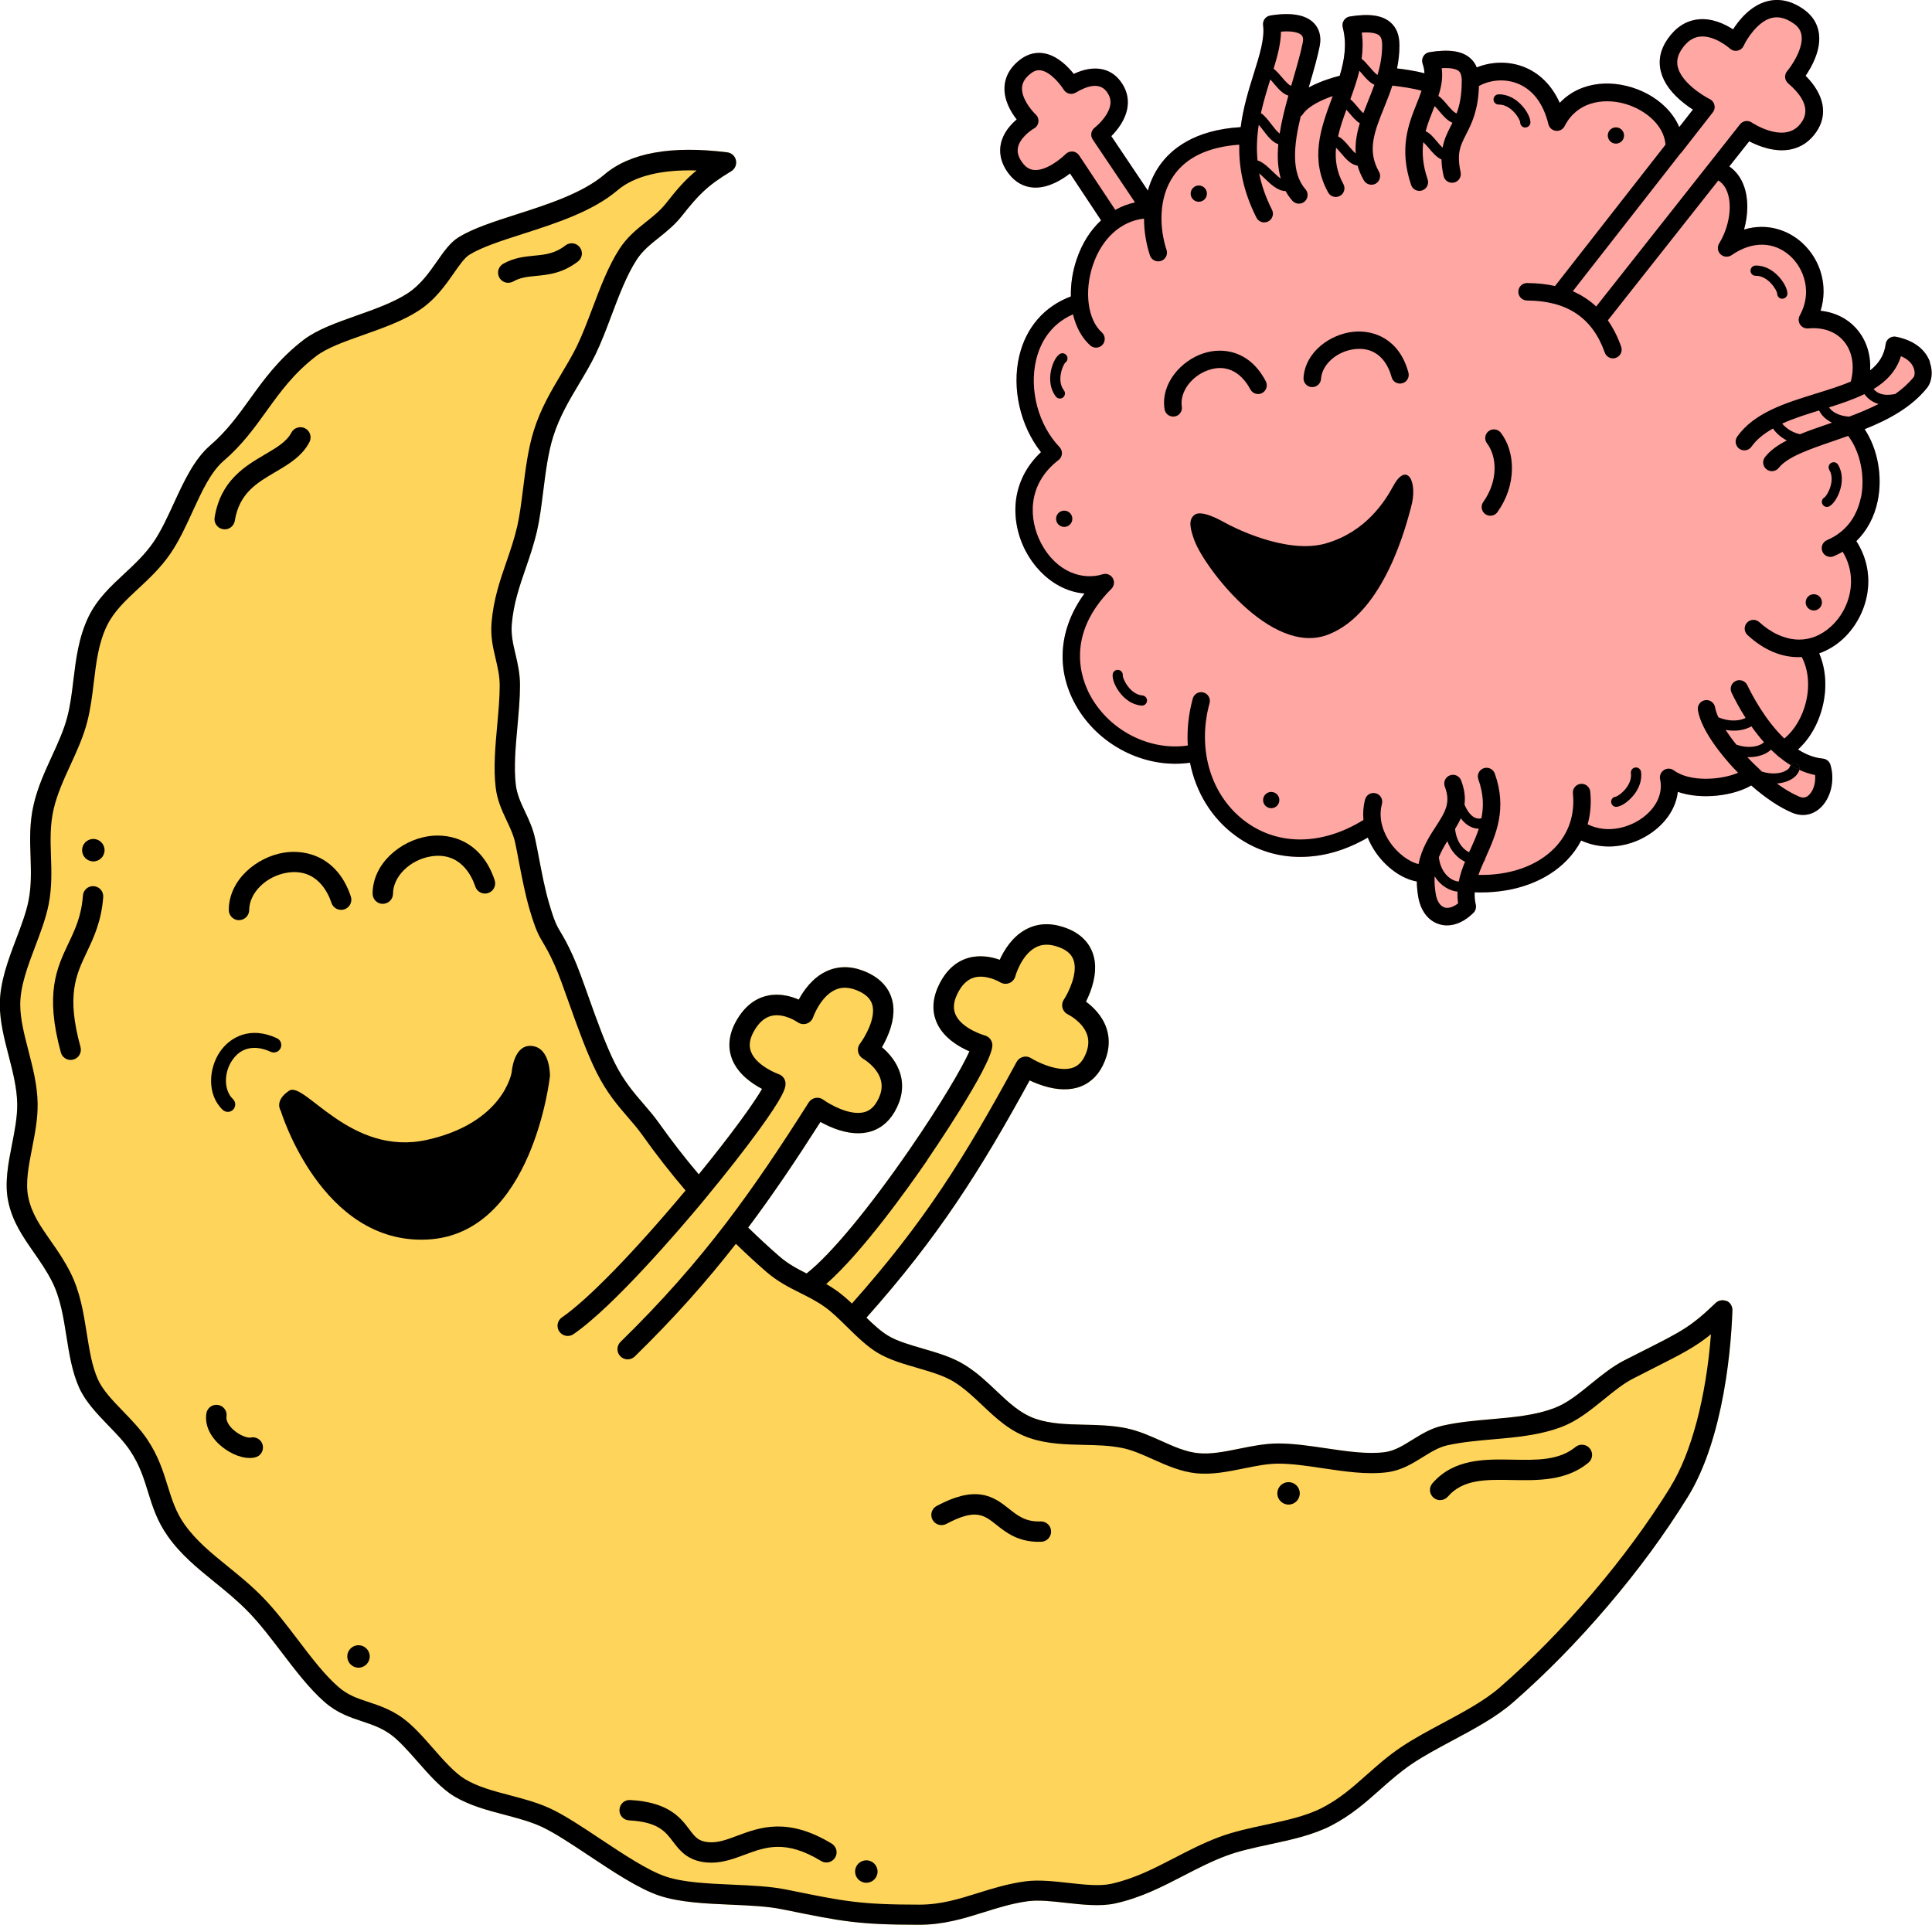
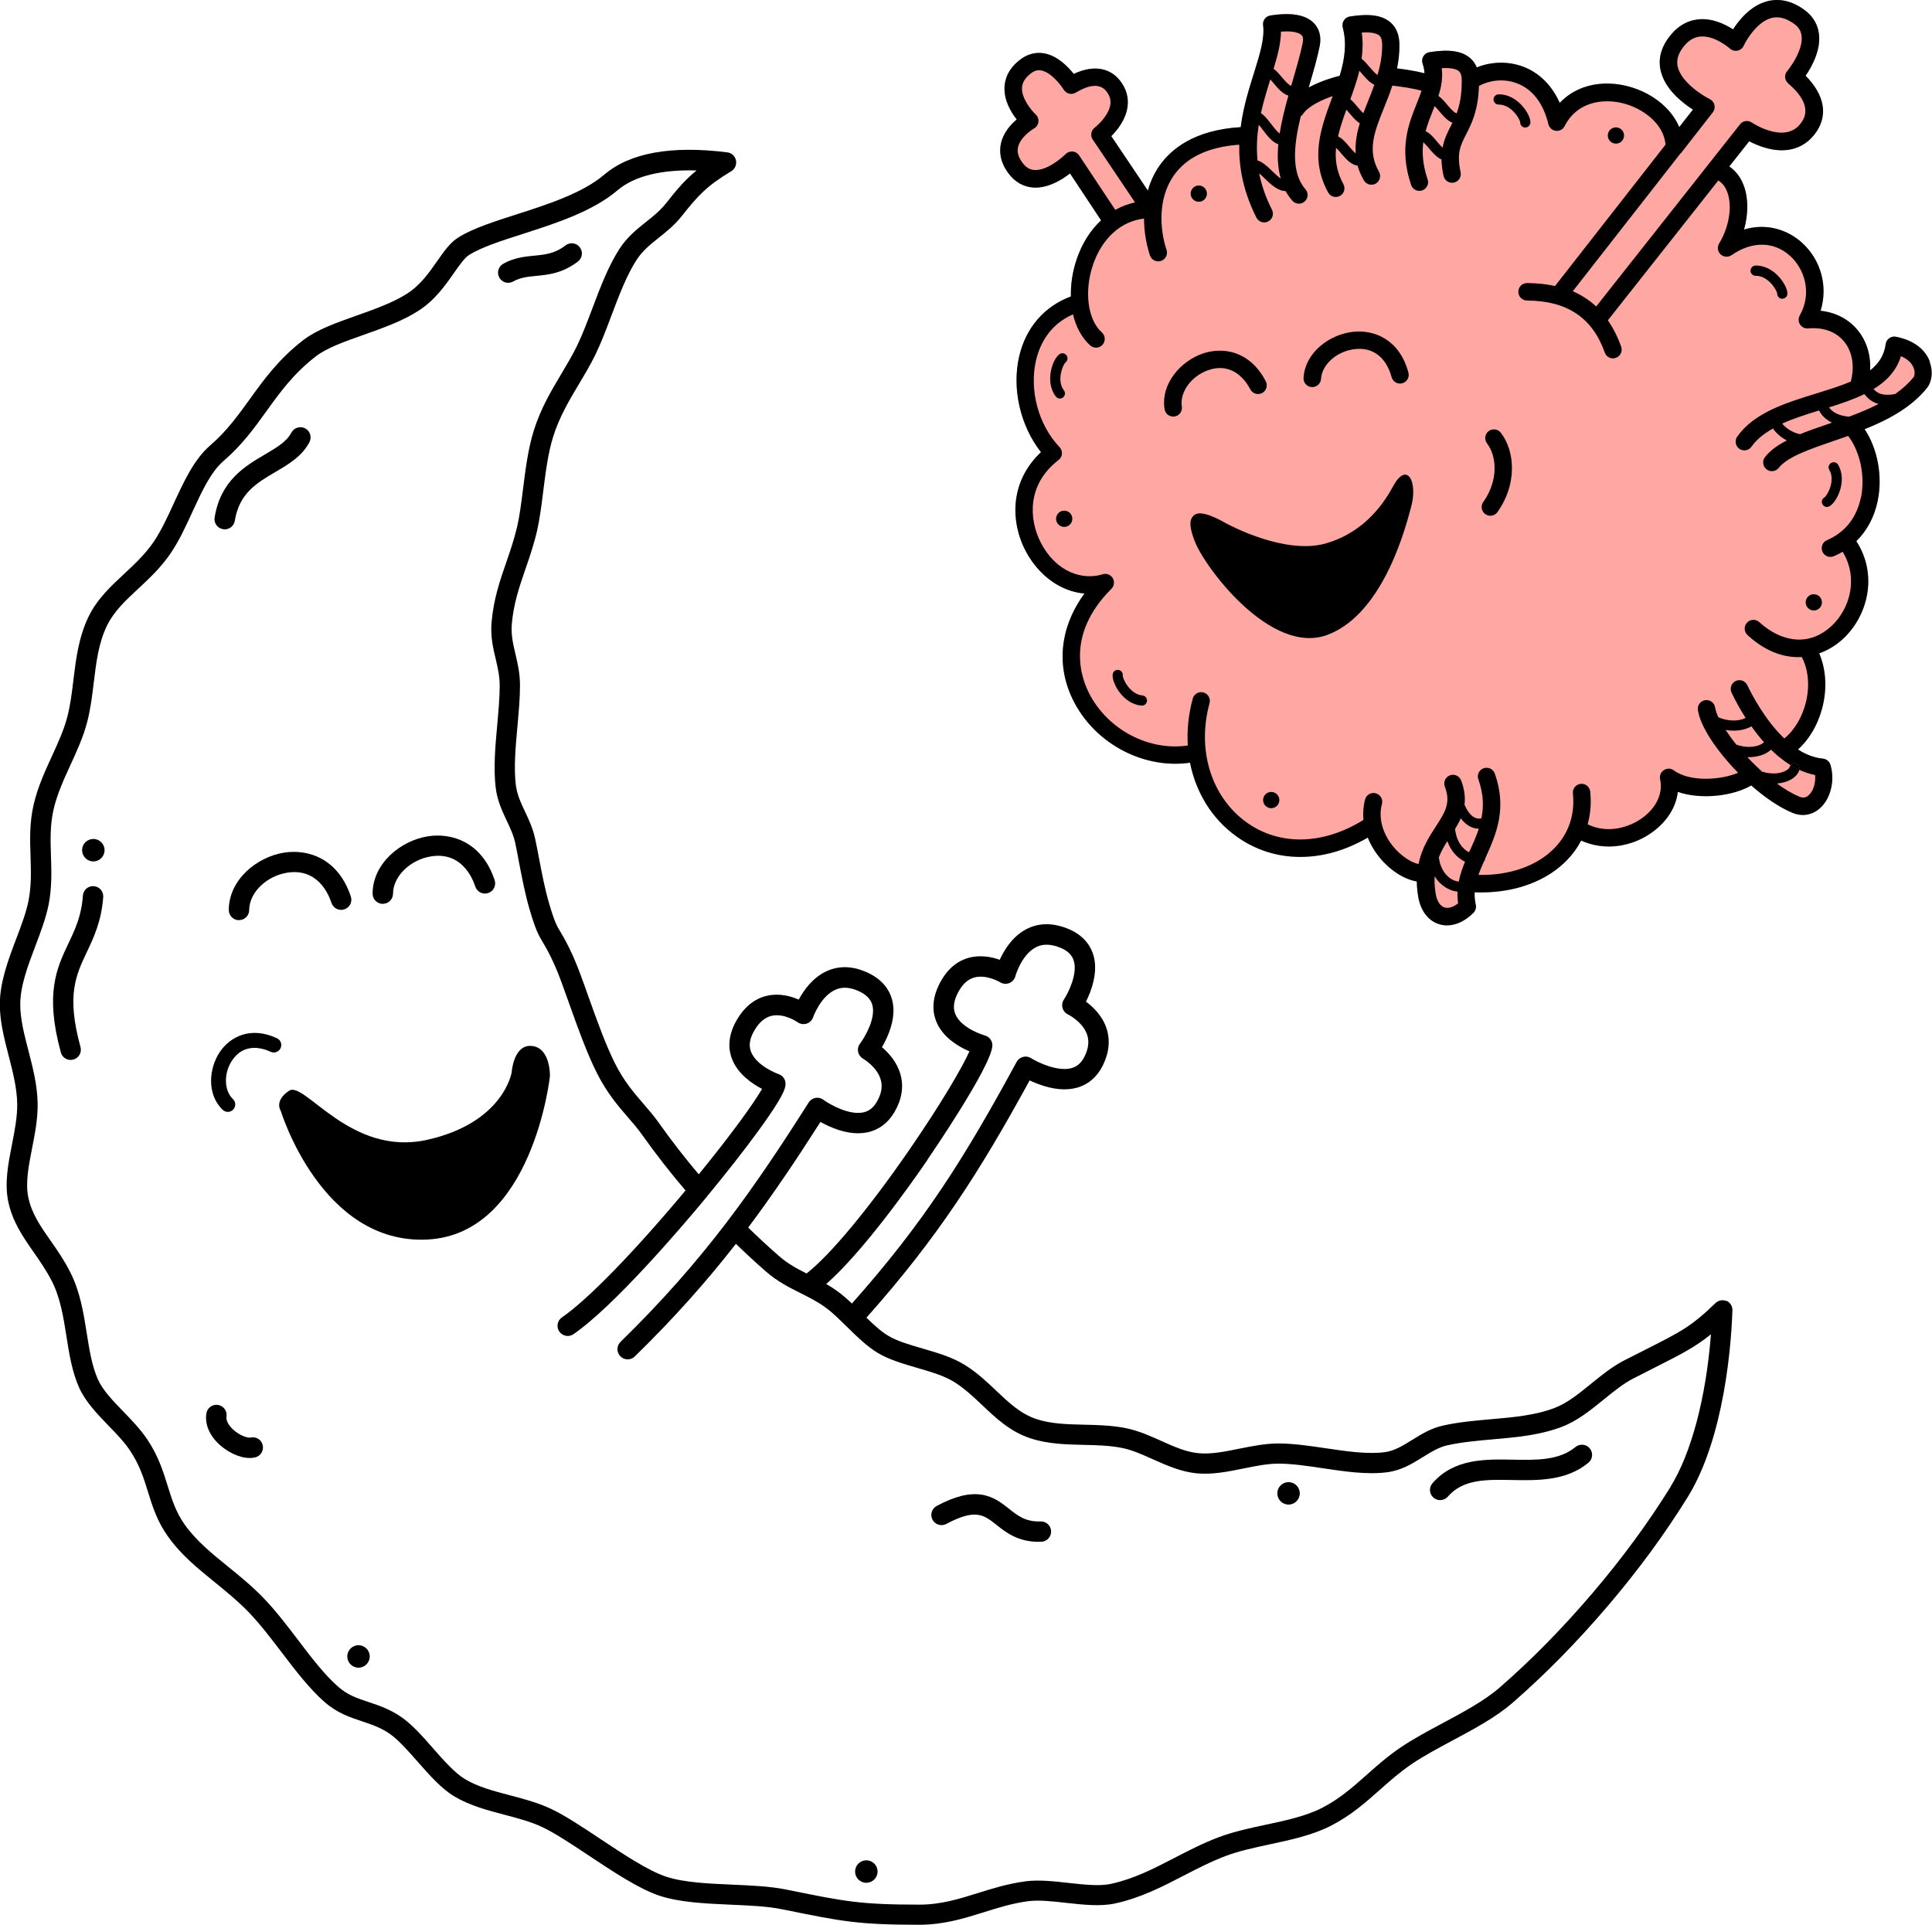
<svg xmlns="http://www.w3.org/2000/svg" width="280" height="279" viewBox="0 0 280 279" fill="none">
  <g clip-path="url(#clip0_10_447)">
    <path d="M279.712 52.472C278.779 49.921 276.218 49.082 274.776 48.802C274.437 48.735 274.081 48.819 273.793 49.023C273.513 49.226 273.326 49.54 273.284 49.887C273.072 51.515 272.258 52.718 271.037 53.676C271.147 51.515 270.553 49.497 269.281 47.913C267.975 46.277 266.059 45.277 263.854 45.039C264.94 41.539 263.947 37.699 261.149 35.165C259.207 33.411 256.18 32.241 252.762 33.267C253.381 31.055 253.407 28.766 252.745 26.961C252.304 25.74 251.584 24.783 250.625 24.122L253.509 20.477C254.806 21.155 257.138 22.104 259.436 21.672C261.005 21.375 262.294 20.511 263.252 19.095C264.957 16.595 264.371 13.68 261.683 10.984C261.912 10.645 262.167 10.238 262.421 9.781C263.396 8.001 263.803 6.357 263.617 4.899C263.439 3.483 262.692 2.28 261.463 1.398C259.674 0.119 257.859 -0.288 256.07 0.195C253.721 0.822 252.059 2.865 251.168 4.255C249.989 3.492 248.09 2.576 246.063 2.814C244.316 3.017 242.841 3.983 241.662 5.687C240.611 7.213 240.297 8.806 240.721 10.425C241.145 12.035 242.29 13.586 244.13 15.019C244.562 15.358 244.978 15.646 245.351 15.883L243.367 18.417C242.943 17.4 242.281 16.434 241.408 15.561C239.924 14.078 237.905 12.976 235.718 12.451C233.538 11.925 231.376 12.001 229.476 12.679C228.145 13.154 226.992 13.908 226.05 14.909C224.897 12.34 223.049 10.51 220.683 9.637C218.537 8.848 216.086 8.925 214.026 9.772C213.805 9.221 213.475 8.764 213.034 8.391C211.838 7.374 209.972 7.111 207.166 7.56C206.792 7.619 206.47 7.84 206.284 8.162C206.089 8.484 206.055 8.874 206.173 9.23C206.343 9.704 206.428 10.171 206.445 10.62C205.19 10.281 203.604 10.052 202.468 9.916C202.688 8.848 202.824 7.73 202.815 6.552C202.815 5.06 202.374 3.966 201.492 3.221C200.297 2.204 198.431 1.941 195.624 2.39C195.277 2.449 194.963 2.644 194.768 2.949C194.573 3.246 194.513 3.611 194.598 3.958C195.226 6.382 194.853 8.679 194.157 10.993C194.157 10.993 194.098 11.001 194.072 11.01C194.022 11.018 192.733 11.323 191.223 11.942C190.664 12.171 190.146 12.417 189.671 12.671C189.714 12.518 189.756 12.374 189.799 12.222C190.384 10.238 190.926 8.357 191.266 6.653C191.52 5.348 191.223 4.178 190.426 3.356C189.247 2.136 187.119 1.763 184.109 2.246C183.43 2.356 182.964 2.983 183.057 3.661C183.303 5.56 182.574 7.899 181.726 10.611C180.988 12.968 180.174 15.561 179.809 18.426C173.034 18.824 169.667 21.672 168.031 24.028C167.25 25.147 166.708 26.367 166.36 27.622L161.06 19.731C161.933 18.858 163.155 17.341 163.409 15.493C163.595 14.146 163.239 12.883 162.357 11.73C160.848 9.755 158.38 9.399 155.616 10.713C154.785 9.662 153.292 8.12 151.41 7.747C150.214 7.509 149.027 7.789 147.984 8.543C146.118 9.899 145.643 11.476 145.584 12.552C145.465 14.493 146.5 16.231 147.348 17.316C146.457 18.061 145.381 19.265 145.05 20.85C144.838 21.858 144.863 23.418 146.178 25.155C147.11 26.393 148.349 27.088 149.748 27.181C149.858 27.181 149.96 27.19 150.07 27.19C152.054 27.19 153.92 26.037 155.073 25.139L159.576 31.936C158.033 33.36 156.812 35.284 156.031 37.598C155.421 39.395 155.158 41.234 155.2 42.963C151.342 44.404 148.688 47.472 147.713 51.616C146.61 56.32 147.874 61.736 150.867 65.533C148.942 67.339 147.713 69.576 147.305 72.068C146.89 74.619 147.356 77.365 148.611 79.798C149.756 82.01 151.495 83.824 153.504 84.909C154.683 85.544 155.913 85.917 157.168 86.019C153.496 91.045 152.97 96.868 155.836 102.072C158.77 107.394 164.528 110.691 170.337 110.691C171.049 110.691 171.762 110.64 172.466 110.539C173.314 114.819 175.603 118.616 179.122 121.167C181.895 123.184 185.092 124.193 188.425 124.193C191.757 124.193 194.988 123.261 198.228 121.396C198.499 122.083 198.864 122.761 199.296 123.413C200.84 125.71 203.188 127.388 205.334 127.753C205.334 128.439 205.41 129.168 205.537 129.956C205.877 131.982 206.971 133.431 208.531 133.931C208.912 134.05 209.311 134.118 209.71 134.118C211.007 134.118 212.347 133.491 213.543 132.296C213.848 131.991 213.975 131.541 213.882 131.118C213.738 130.499 213.695 129.906 213.721 129.321C214.034 129.338 214.34 129.338 214.653 129.338C219.699 129.338 224.159 127.685 227.085 124.676C227.925 123.812 228.62 122.854 229.154 121.82C230.418 122.396 231.783 122.684 233.174 122.684C235.378 122.684 237.617 121.964 239.534 120.557C241.637 119.014 242.909 116.946 243.163 114.768C246.665 115.98 251.338 115.302 253.797 113.836C255.841 115.633 257.91 117.023 259.75 117.794C260.267 118.014 260.793 118.116 261.293 118.116C262.192 118.116 263.057 117.777 263.778 117.124C265.338 115.717 265.966 113.073 265.279 110.835C265.126 110.344 264.694 109.996 264.185 109.945C262.904 109.827 261.692 109.335 260.581 108.623C262.302 107.064 263.574 104.826 264.185 102.233C264.804 99.563 264.6 96.901 263.651 94.689C264.999 94.215 266.178 93.452 267.127 92.57C270.587 89.35 272.275 83.459 269.035 78.425C270.57 76.924 271.639 74.95 272.122 72.636C272.877 69.025 272.122 65.05 270.24 62.202C273.665 60.829 276.981 59.066 279.254 56.252C280.008 55.32 280.17 53.837 279.669 52.472H279.712Z" fill="#FFA7A2" />
    <path d="M170.023 60.372C169.413 60.372 168.87 59.931 168.777 59.304C168.192 55.583 171.177 52.269 174.399 51.21C177.265 50.269 181.141 50.837 183.447 55.261C183.769 55.88 183.532 56.642 182.913 56.965C182.294 57.287 181.531 57.049 181.208 56.431C180.564 55.202 178.698 52.464 175.196 53.617C172.703 54.439 170.948 56.812 171.278 58.922C171.389 59.609 170.914 60.261 170.227 60.363C170.159 60.372 170.091 60.38 170.032 60.38L170.023 60.372Z" fill="black" />
    <path d="M190.18 56.1C190.18 56.1 190.129 56.1 190.095 56.1C189.4 56.058 188.874 55.456 188.917 54.761C189.154 51.006 192.792 48.413 196.176 48.082C199.177 47.785 202.832 49.192 204.121 54.007C204.299 54.685 203.901 55.371 203.222 55.549C202.544 55.727 201.857 55.329 201.679 54.651C201.323 53.312 200.093 50.226 196.43 50.591C193.818 50.845 191.588 52.786 191.452 54.913C191.41 55.583 190.85 56.1 190.189 56.1H190.18Z" fill="black" />
    <path d="M215.993 74.746C215.739 74.746 215.484 74.67 215.264 74.517C214.696 74.111 214.56 73.322 214.967 72.754C217.197 69.61 216.926 66.101 215.51 64.262C215.086 63.711 215.188 62.914 215.739 62.491C216.29 62.067 217.087 62.169 217.511 62.719C218.58 64.109 219.156 65.991 219.122 68.008C219.088 70.186 218.368 72.331 217.028 74.212C216.782 74.56 216.392 74.746 215.993 74.746Z" fill="black" />
    <path d="M173.152 78.433C174.45 81.993 184.134 95.139 192.427 91.994C200.721 88.85 203.884 75.704 204.486 73.56C205.554 69.788 203.892 66.839 201.95 70.39C200.712 72.661 197.965 77.069 192.165 78.755C186.373 80.433 178.402 76.238 177.655 75.823C176.909 75.407 174.179 73.856 173.144 74.602C172.109 75.34 172.55 76.814 173.144 78.442L173.152 78.433Z" fill="black" />
    <path d="M243.774 21.994C243.723 22.07 243.672 22.147 243.604 22.215L243.774 21.994Z" fill="black" />
    <path d="M266.78 77.094C266.669 77.179 266.568 77.263 266.449 77.348C266.491 77.306 266.534 77.263 266.585 77.221C266.644 77.17 266.712 77.128 266.78 77.094Z" fill="black" />
    <path d="M257.85 109.725C257.74 109.657 257.638 109.581 257.554 109.479C257.647 109.564 257.749 109.649 257.85 109.725Z" fill="black" />
    <path d="M254.899 111.386C254.823 111.31 254.738 111.242 254.662 111.166C254.713 111.2 254.764 111.251 254.814 111.293C254.84 111.319 254.874 111.352 254.899 111.386Z" fill="black" />
    <path d="M255.4 111.835C255.306 111.81 255.205 111.776 255.103 111.734C255.06 111.607 254.993 111.488 254.899 111.386C255.06 111.539 255.23 111.691 255.391 111.835H255.4Z" fill="black" />
    <path d="M260.776 111.556C260.776 111.556 260.776 111.573 260.776 111.581C260.343 111.378 259.919 111.149 259.504 110.903C259.682 110.691 259.962 110.59 260.242 110.666C260.64 110.768 260.878 111.166 260.776 111.564V111.556Z" fill="black" />
    <path d="M279.712 52.472C278.779 49.921 276.218 49.082 274.776 48.802C274.437 48.735 274.081 48.819 273.793 49.023C273.513 49.226 273.326 49.54 273.284 49.887C273.072 51.515 272.258 52.718 271.037 53.676C271.147 51.515 270.553 49.497 269.281 47.913C267.975 46.277 266.059 45.277 263.854 45.039C264.94 41.539 263.947 37.699 261.149 35.165C259.207 33.411 256.18 32.241 252.762 33.267C253.381 31.055 253.407 28.766 252.745 26.961C252.304 25.74 251.584 24.783 250.625 24.122L253.509 20.477C254.806 21.155 257.138 22.104 259.436 21.672C261.005 21.375 262.294 20.511 263.252 19.095C264.957 16.595 264.371 13.68 261.683 10.984C261.912 10.645 262.167 10.238 262.421 9.781C263.396 8.001 263.803 6.357 263.617 4.899C263.439 3.483 262.692 2.28 261.463 1.398C259.674 0.119 257.859 -0.288 256.07 0.195C253.721 0.822 252.059 2.865 251.168 4.255C249.989 3.492 248.09 2.576 246.063 2.814C244.316 3.017 242.841 3.983 241.662 5.687C240.611 7.213 240.297 8.806 240.721 10.425C241.145 12.035 242.29 13.586 244.13 15.019C244.562 15.358 244.978 15.646 245.351 15.883L243.367 18.417C242.943 17.4 242.281 16.434 241.408 15.561C239.924 14.078 237.905 12.976 235.718 12.451C233.538 11.925 231.376 12.001 229.476 12.679C228.145 13.154 226.992 13.908 226.05 14.909C224.897 12.34 223.049 10.51 220.683 9.637C218.537 8.848 216.086 8.925 214.026 9.772C213.805 9.221 213.475 8.764 213.034 8.391C211.838 7.374 209.972 7.111 207.166 7.56C206.792 7.619 206.47 7.84 206.284 8.162C206.089 8.484 206.055 8.874 206.173 9.23C206.343 9.704 206.428 10.171 206.445 10.62C205.19 10.281 203.604 10.052 202.468 9.916C202.688 8.848 202.824 7.73 202.815 6.552C202.815 5.06 202.374 3.966 201.492 3.221C200.297 2.204 198.431 1.941 195.624 2.39C195.277 2.449 194.963 2.644 194.768 2.949C194.573 3.246 194.513 3.611 194.598 3.958C195.226 6.382 194.853 8.679 194.157 10.993C194.157 10.993 194.098 11.001 194.072 11.01C194.022 11.018 192.733 11.323 191.223 11.942C190.664 12.171 190.146 12.417 189.671 12.671C189.714 12.518 189.756 12.374 189.799 12.222C190.384 10.238 190.926 8.357 191.266 6.653C191.52 5.348 191.223 4.178 190.426 3.356C189.247 2.136 187.119 1.763 184.109 2.246C183.43 2.356 182.964 2.983 183.057 3.661C183.303 5.56 182.574 7.899 181.726 10.611C180.988 12.968 180.174 15.561 179.809 18.426C173.034 18.824 169.667 21.672 168.031 24.028C167.25 25.147 166.708 26.367 166.36 27.622L161.06 19.731C161.933 18.858 163.155 17.341 163.409 15.493C163.595 14.146 163.239 12.883 162.357 11.73C160.848 9.755 158.38 9.399 155.616 10.713C154.785 9.662 153.292 8.12 151.41 7.747C150.214 7.509 149.027 7.789 147.984 8.543C146.118 9.899 145.643 11.476 145.584 12.552C145.465 14.493 146.5 16.231 147.348 17.316C146.457 18.061 145.381 19.265 145.05 20.85C144.838 21.858 144.863 23.418 146.178 25.155C147.11 26.393 148.349 27.088 149.748 27.181C149.858 27.181 149.96 27.19 150.07 27.19C152.054 27.19 153.92 26.037 155.073 25.139L159.576 31.936C158.033 33.36 156.812 35.284 156.031 37.598C155.421 39.395 155.158 41.234 155.2 42.963C151.342 44.404 148.688 47.472 147.713 51.616C146.61 56.32 147.874 61.736 150.867 65.533C148.942 67.339 147.713 69.576 147.305 72.068C146.89 74.619 147.356 77.365 148.611 79.798C149.756 82.01 151.495 83.824 153.504 84.909C154.683 85.544 155.913 85.917 157.168 86.019C153.496 91.045 152.97 96.868 155.836 102.072C158.77 107.394 164.528 110.691 170.337 110.691C171.049 110.691 171.762 110.64 172.466 110.539C173.314 114.819 175.603 118.616 179.122 121.167C181.895 123.184 185.092 124.193 188.425 124.193C191.757 124.193 194.988 123.261 198.228 121.396C198.499 122.083 198.864 122.761 199.296 123.413C200.84 125.71 203.188 127.388 205.334 127.753C205.334 128.439 205.41 129.168 205.537 129.956C205.877 131.982 206.971 133.431 208.531 133.931C208.912 134.05 209.311 134.118 209.71 134.118C211.007 134.118 212.347 133.491 213.543 132.296C213.848 131.991 213.975 131.541 213.882 131.118C213.738 130.499 213.695 129.906 213.721 129.321C214.034 129.338 214.34 129.338 214.653 129.338C219.699 129.338 224.159 127.685 227.085 124.676C227.925 123.812 228.62 122.854 229.154 121.82C230.418 122.396 231.783 122.684 233.174 122.684C235.378 122.684 237.617 121.964 239.534 120.557C241.637 119.014 242.909 116.946 243.163 114.768C246.665 115.98 251.338 115.302 253.797 113.836C255.841 115.633 257.91 117.023 259.75 117.794C260.267 118.014 260.793 118.116 261.293 118.116C262.192 118.116 263.057 117.777 263.778 117.124C265.338 115.717 265.966 113.073 265.279 110.835C265.126 110.344 264.694 109.996 264.185 109.945C262.904 109.827 261.692 109.335 260.581 108.623C262.302 107.064 263.574 104.826 264.185 102.233C264.804 99.563 264.6 96.901 263.651 94.689C264.999 94.215 266.178 93.452 267.127 92.57C270.587 89.35 272.275 83.459 269.035 78.425C270.57 76.924 271.639 74.95 272.122 72.636C272.877 69.025 272.122 65.05 270.24 62.202C273.665 60.829 276.981 59.066 279.254 56.252C280.008 55.32 280.17 53.837 279.669 52.472H279.712ZM243.604 22.215L243.774 21.994L248.234 16.282C248.471 15.985 248.556 15.595 248.471 15.222C248.387 14.849 248.141 14.536 247.802 14.366C246.708 13.824 243.74 11.95 243.172 9.764C242.943 8.874 243.129 8.009 243.748 7.102C244.494 6.009 245.342 5.424 246.343 5.306C248.497 5.06 250.693 7.026 250.71 7.035C251.007 7.306 251.414 7.425 251.813 7.34C252.211 7.263 252.542 6.992 252.711 6.628C253.144 5.687 254.704 3.144 256.722 2.61C257.757 2.339 258.826 2.61 259.987 3.433C260.657 3.907 261.005 4.467 261.098 5.187C261.336 7.069 259.674 9.518 259.012 10.306C258.97 10.357 258.927 10.408 258.893 10.467C258.8 10.62 258.376 11.425 259.25 12.171C262.175 14.697 261.895 16.544 261.141 17.646C260.793 18.163 259.724 19.731 256.875 19.061C255.247 18.68 253.89 17.765 253.882 17.756C253.331 17.383 252.584 17.494 252.177 18.019L231.333 44.42C230.341 43.497 229.213 42.768 227.941 42.208L243.587 22.189L243.604 22.215ZM208.938 9.882C210.507 9.781 211.151 10.086 211.414 10.298C211.592 10.45 211.838 10.764 211.847 11.671V11.739C211.847 13.866 211.533 15.281 211.109 16.426C210.719 16.332 210.176 15.688 209.735 15.171C209.319 14.68 208.912 14.205 208.463 13.9C208.879 12.637 209.133 11.315 208.946 9.882H208.938ZM207.691 15.951C207.768 15.764 207.844 15.57 207.92 15.375C208.158 15.612 208.421 15.917 208.599 16.129C209.15 16.782 209.752 17.494 210.498 17.79C210.413 17.951 210.329 18.121 210.252 18.282C209.777 19.214 209.294 20.155 209.074 21.401C208.794 21.146 208.505 20.808 208.251 20.502C207.725 19.875 207.225 19.282 206.614 19.028C206.894 17.943 207.301 16.943 207.691 15.951ZM197.354 4.721C198.957 4.611 199.618 4.916 199.881 5.136C200.068 5.289 200.314 5.611 200.314 6.552C200.314 8.077 200.042 9.501 199.644 10.866C199.288 10.645 198.855 10.137 198.491 9.713C198.109 9.264 197.736 8.823 197.337 8.526C197.507 7.297 197.541 6.035 197.363 4.729L197.354 4.721ZM197.007 10.247C197.142 10.399 197.269 10.544 197.371 10.662C197.897 11.281 198.482 11.976 199.186 12.281C198.906 13.069 198.592 13.841 198.287 14.612C198.05 15.205 197.812 15.798 197.583 16.4C197.295 16.146 196.99 15.781 196.727 15.468C196.388 15.069 196.057 14.671 195.701 14.383C196.192 13.035 196.676 11.654 197.015 10.247H197.007ZM195.132 15.9C195.302 16.087 195.463 16.282 195.59 16.426C196.031 16.951 196.515 17.519 197.074 17.866C196.642 19.29 196.371 20.74 196.481 22.24C196.167 21.986 195.828 21.579 195.531 21.231C195.014 20.621 194.513 20.028 193.92 19.773C194.2 18.511 194.641 17.239 195.124 15.9H195.132ZM185.652 4.585C187.772 4.407 188.459 4.916 188.628 5.094C188.705 5.178 188.951 5.424 188.806 6.153C188.493 7.747 187.958 9.569 187.399 11.501C187.305 11.806 187.221 12.12 187.127 12.434C186.737 12.315 186.212 11.696 185.779 11.188C185.381 10.722 184.999 10.272 184.583 9.967C185.169 8.035 185.626 6.272 185.652 4.585ZM182.743 16.392C183.116 14.697 183.617 13.078 184.1 11.518C184.304 11.73 184.507 11.967 184.651 12.145C185.236 12.84 185.898 13.612 186.72 13.857C186.212 15.688 185.737 17.544 185.457 19.358C185.067 19.07 184.609 18.468 184.244 17.994C183.752 17.358 183.286 16.739 182.743 16.4V16.392ZM182.421 18.078C182.658 18.341 182.896 18.663 183.066 18.884C183.718 19.74 184.397 20.621 185.262 20.901C185.101 22.664 185.177 24.35 185.618 25.884C185.304 25.664 184.906 25.308 184.38 24.799C183.837 24.274 183.32 23.774 182.769 23.469C182.582 23.367 182.413 23.299 182.251 23.257C182.073 21.443 182.175 19.731 182.43 18.087L182.421 18.078ZM156.396 22.52C156.184 22.206 155.845 21.994 155.463 21.96C155.082 21.926 154.708 22.062 154.437 22.333C153.767 23.011 151.639 24.757 149.917 24.639C149.247 24.596 148.696 24.266 148.204 23.613C147.602 22.816 147.382 22.087 147.534 21.367C147.806 20.036 149.307 18.934 149.858 18.621C150.206 18.426 150.443 18.07 150.494 17.672C150.545 17.273 150.401 16.866 150.104 16.595C149.519 16.044 148.018 14.273 148.12 12.688C148.17 11.9 148.62 11.213 149.485 10.578C149.96 10.23 150.418 10.111 150.926 10.213C152.343 10.493 153.742 12.323 154.166 13.002C154.2 13.061 154.242 13.112 154.285 13.162C154.403 13.298 155.031 13.951 155.997 13.374C157.397 12.544 159.279 11.84 160.365 13.256C160.848 13.891 161.382 14.925 160.356 16.595C159.669 17.714 158.66 18.494 158.652 18.502C158.117 18.909 157.99 19.655 158.363 20.214L164.494 29.334C163.485 29.554 162.527 29.919 161.637 30.419L156.396 22.52ZM209.345 131.516C208.709 131.312 208.243 130.592 208.073 129.533C207.92 128.6 207.878 127.761 207.92 126.998C208.412 127.795 208.997 128.295 209.455 128.583C210.032 128.956 210.659 129.177 211.236 129.227C211.211 129.778 211.236 130.338 211.321 130.923C210.617 131.473 209.905 131.694 209.353 131.516H209.345ZM211.414 127.761C211.1 127.744 210.676 127.626 210.252 127.346C209.667 126.964 208.76 126.091 208.531 124.252C208.862 123.396 209.303 122.633 209.76 121.905C210.278 123.379 211.185 124.193 211.813 124.608C211.982 124.718 212.152 124.812 212.321 124.888C211.94 125.82 211.609 126.77 211.414 127.77V127.761ZM213.068 123.159C213.017 123.278 212.957 123.396 212.907 123.515C212.813 123.473 212.711 123.413 212.618 123.354C212.016 122.964 211.092 122.066 210.88 120.142C211.185 119.642 211.473 119.133 211.711 118.599C212.364 119.481 213.076 119.87 213.678 120.023C213.89 120.074 214.111 120.108 214.323 120.108C213.983 121.142 213.534 122.142 213.076 123.167L213.068 123.159ZM260.776 111.556C260.776 111.556 260.776 111.573 260.776 111.581C261.505 111.912 262.26 112.166 263.057 112.327C263.15 113.361 262.87 114.582 262.133 115.251C261.734 115.616 261.302 115.683 260.776 115.463C259.724 115.022 258.622 114.361 257.52 113.556C258.3 113.497 258.859 113.293 259.131 113.183C260.004 112.819 260.598 112.234 260.776 111.581C260.343 111.378 259.919 111.149 259.504 110.903C259.436 110.988 259.377 111.09 259.351 111.2C259.317 111.327 259.08 111.598 258.563 111.819C257.825 112.124 256.697 112.234 255.408 111.844C255.315 111.819 255.213 111.785 255.111 111.742C255.069 111.615 255.001 111.496 254.908 111.395C254.831 111.318 254.747 111.251 254.67 111.174C254.178 110.708 253.695 110.225 253.237 109.734C253.314 109.734 253.381 109.734 253.458 109.734C254.501 109.734 255.264 109.479 255.586 109.335C256.019 109.157 256.383 108.92 256.672 108.649C256.96 108.928 257.257 109.208 257.562 109.471C257.655 109.556 257.757 109.64 257.859 109.717C258.385 110.149 258.927 110.539 259.495 110.895C259.674 110.683 259.953 110.581 260.233 110.657C260.632 110.759 260.869 111.157 260.767 111.556H260.776ZM251.66 107.937C251.066 107.208 250.541 106.479 250.091 105.792C250.498 105.86 250.88 105.894 251.236 105.894C252.279 105.894 253.042 105.64 253.364 105.496C253.534 105.428 253.687 105.352 253.831 105.267C254.374 106.047 254.984 106.826 255.646 107.572C255.518 107.699 255.315 107.844 255.01 107.971C254.238 108.293 253.034 108.403 251.668 107.928L251.66 107.937ZM269.688 72.119C269.366 73.678 268.586 75.636 266.78 77.094C266.669 77.179 266.568 77.263 266.449 77.348C265.966 77.696 265.414 78.009 264.787 78.281C264.142 78.552 263.846 79.298 264.117 79.942C264.321 80.425 264.787 80.713 265.279 80.713C265.448 80.713 265.609 80.679 265.771 80.611C266.212 80.425 266.644 80.205 267.051 79.967C269.392 83.815 268.077 88.273 265.44 90.723C263.93 92.13 262.319 92.698 260.759 92.698C258.597 92.698 256.536 91.604 254.976 90.172C254.467 89.697 253.661 89.731 253.186 90.248C252.711 90.757 252.745 91.562 253.263 92.037C255.773 94.35 258.308 95.24 260.615 95.24C260.784 95.24 260.954 95.24 261.124 95.223C262.065 97.012 262.302 99.326 261.751 101.665C261.234 103.885 260.081 105.818 258.597 107.03C255.858 104.411 253.941 100.783 253.229 99.292C252.923 98.664 252.169 98.402 251.541 98.698C250.914 99.003 250.651 99.758 250.948 100.385C251.406 101.334 252.084 102.639 252.983 104.046C252.923 104.08 252.847 104.114 252.771 104.148C251.923 104.496 250.566 104.597 249.04 103.962C248.802 103.436 248.633 102.945 248.565 102.521C248.455 101.834 247.802 101.368 247.115 101.478C246.428 101.589 245.961 102.241 246.072 102.928C246.58 105.987 249.769 109.717 251.117 111.183C251.372 111.463 251.634 111.734 251.897 111.997C249.565 113.014 244.978 113.42 242.586 111.649C242.162 111.335 241.594 111.318 241.145 111.607C240.704 111.895 240.483 112.42 240.594 112.937C241.035 114.946 240.085 117.031 238.05 118.523C236.192 119.887 233.055 120.904 230.095 119.472C230.511 117.972 230.638 116.378 230.469 114.734C230.401 114.039 229.773 113.531 229.086 113.607C228.391 113.675 227.882 114.302 227.958 114.988C228.272 118.057 227.348 120.803 225.287 122.913C222.76 125.507 218.8 126.897 214.272 126.803C214.484 126.176 214.755 125.549 215.043 124.896C215.111 124.744 215.179 124.591 215.247 124.439C215.281 124.362 215.315 124.278 215.349 124.201C216.807 120.938 218.461 117.243 216.638 112.115C216.4 111.454 215.679 111.115 215.018 111.344C214.357 111.581 214.017 112.302 214.255 112.954C215.018 115.099 215.043 116.912 214.696 118.591C214.484 118.65 214.255 118.658 214 118.591C213.322 118.421 212.72 117.718 212.245 116.607C212.381 115.573 212.262 114.429 211.753 113.098C211.499 112.446 210.77 112.124 210.117 112.378C209.464 112.632 209.141 113.361 209.396 114.014C210.303 116.37 209.421 117.726 208.09 119.786C207.14 121.243 206.046 122.93 205.58 125.227C204.172 124.905 202.493 123.625 201.399 122.006C200.712 120.981 199.652 118.904 200.28 116.514C200.458 115.836 200.059 115.149 199.381 114.971C198.703 114.793 198.016 115.192 197.838 115.87C197.583 116.836 197.507 117.836 197.6 118.836C191.707 122.489 185.389 122.616 180.606 119.141C175.527 115.446 173.441 108.683 175.298 101.911C175.484 101.241 175.086 100.546 174.416 100.36C173.746 100.173 173.051 100.571 172.864 101.241C172.237 103.538 172.008 105.835 172.143 108.047C166.657 108.852 160.848 105.936 158.041 100.86C156.701 98.436 154.327 92.079 161.077 85.332C161.484 84.917 161.569 84.281 161.264 83.781C160.958 83.281 160.356 83.052 159.805 83.23C156.99 84.112 153.123 83.035 150.842 78.645C149.129 75.34 148.773 70.229 153.411 66.677C153.699 66.457 153.877 66.135 153.903 65.771C153.928 65.415 153.801 65.059 153.555 64.796C150.502 61.601 149.137 56.541 150.155 52.201C150.681 49.98 152.037 47.082 155.506 45.556C155.938 47.395 156.786 48.98 158.007 50.065C158.245 50.277 158.55 50.387 158.847 50.387C159.194 50.387 159.542 50.243 159.788 49.964C160.254 49.438 160.204 48.641 159.686 48.175C157.643 46.353 157.1 42.242 158.397 38.403C159.703 34.547 162.451 32.055 165.8 31.682C165.8 33.614 166.148 35.47 166.657 37.013C166.835 37.547 167.327 37.877 167.861 37.877C167.997 37.877 168.124 37.86 168.259 37.818C168.921 37.598 169.286 36.886 169.065 36.225C168.064 33.19 167.802 28.766 170.091 25.469C171.94 22.799 175.137 21.291 179.597 20.968C179.538 24.181 180.148 27.698 182.09 31.538C182.311 31.978 182.76 32.233 183.218 32.233C183.405 32.233 183.6 32.19 183.786 32.097C184.414 31.783 184.66 31.021 184.346 30.402C183.413 28.554 182.82 26.8 182.489 25.122C182.752 25.342 183.032 25.613 183.311 25.884C184.1 26.647 185.177 27.69 186.313 27.69C186.585 28.181 186.907 28.647 187.297 29.088C187.755 29.614 188.552 29.665 189.078 29.207C189.604 28.749 189.654 27.952 189.197 27.427C187.093 25.028 187.501 21.019 188.51 16.866C188.628 16.782 188.747 16.671 188.832 16.536C189.637 15.349 191.622 14.451 193.14 13.925C193.097 14.036 193.063 14.146 193.021 14.256C191.435 18.553 189.799 22.986 192.478 27.885C192.707 28.3 193.14 28.546 193.589 28.546C193.793 28.546 193.996 28.495 194.191 28.393C194.802 28.063 195.031 27.291 194.692 26.681C193.708 24.884 193.462 23.155 193.632 21.409C193.886 21.647 194.174 21.994 194.369 22.223C195.031 23.003 195.777 23.884 196.752 24.003C196.947 24.706 197.244 25.418 197.66 26.139C198.007 26.74 198.779 26.952 199.381 26.613C199.983 26.266 200.195 25.494 199.856 24.893C198.092 21.816 199.194 19.07 200.594 15.595C201.001 14.586 201.425 13.535 201.789 12.408C203.044 12.552 204.884 12.815 206.021 13.154C205.826 13.756 205.571 14.374 205.308 15.044C204.155 17.926 202.714 21.511 204.511 26.808C204.689 27.334 205.181 27.664 205.707 27.664C205.843 27.664 205.978 27.647 206.114 27.596C206.775 27.376 207.132 26.656 206.903 25.995C206.19 23.901 206.08 22.155 206.275 20.604C206.538 20.841 206.877 21.231 207.089 21.486C207.615 22.113 208.2 22.799 208.912 23.113C208.921 23.808 209.014 24.588 209.209 25.486C209.353 26.173 210.023 26.605 210.71 26.461C211.397 26.317 211.83 25.647 211.685 24.961C211.092 22.198 211.643 21.113 212.483 19.468C213.271 17.926 214.238 16.027 214.34 12.459C215.713 11.696 217.782 11.315 219.792 12.052C222.073 12.891 223.668 14.942 224.405 18.002C224.533 18.519 224.965 18.901 225.491 18.96C226.017 19.019 226.525 18.748 226.763 18.273C228.544 14.764 232.241 14.256 235.107 14.942C238.109 15.663 241.136 17.943 241.382 20.96L225.364 41.454C224.117 41.174 222.76 41.03 221.31 41.022C220.615 41.022 220.047 41.581 220.047 42.285C220.047 42.98 220.606 43.548 221.31 43.556C227.11 43.581 230.791 46.048 232.572 51.091C232.758 51.608 233.241 51.938 233.759 51.938C233.903 51.938 234.039 51.913 234.183 51.862C234.844 51.633 235.183 50.913 234.954 50.252C234.446 48.811 233.801 47.54 233.021 46.429L249.031 26.156C249.625 26.529 250.066 27.096 250.346 27.876C251.083 29.893 250.591 32.936 249.15 35.284C248.836 35.792 248.921 36.453 249.362 36.86C249.794 37.267 250.464 37.318 250.956 36.979C253.916 34.919 257.087 34.962 259.436 37.089C261.429 38.886 262.709 42.361 260.835 45.726C260.606 46.133 260.623 46.641 260.878 47.031C261.132 47.421 261.59 47.641 262.056 47.599C264.261 47.395 266.127 48.082 267.297 49.548C268.476 51.023 268.806 53.1 268.23 55.303C266.72 55.947 264.982 56.481 263.159 57.049C258.766 58.405 254.221 59.812 251.77 63.279C251.372 63.847 251.507 64.635 252.075 65.042C252.644 65.44 253.432 65.313 253.839 64.737C254.594 63.669 255.679 62.821 256.951 62.109C257.435 62.804 258.122 63.397 258.961 63.838C257.638 64.508 256.553 65.279 255.798 66.245C255.366 66.796 255.467 67.593 256.019 68.017C256.248 68.195 256.519 68.288 256.799 68.288C257.172 68.288 257.545 68.118 257.799 67.805C259.046 66.203 262.294 65.093 265.737 63.914C266.432 63.677 267.136 63.431 267.848 63.177C269.595 65.457 270.35 69.034 269.697 72.178L269.688 72.119ZM264.745 60.795C264.982 60.973 265.236 61.126 265.499 61.262C265.296 61.329 265.101 61.397 264.906 61.465C263.473 61.957 262.107 62.423 260.869 62.931C260.657 62.889 260.445 62.821 260.233 62.745C259.428 62.448 258.749 61.957 258.291 61.389C259.936 60.643 261.794 60.058 263.634 59.49C263.88 59.982 264.253 60.431 264.736 60.795H264.745ZM267.984 60.38C267.077 60.329 266.245 60.066 265.635 59.617C265.448 59.473 265.245 59.287 265.084 59.041C266.865 58.482 268.628 57.888 270.206 57.117C270.782 57.905 271.503 58.337 272.258 58.549C270.901 59.244 269.442 59.846 267.984 60.389V60.38ZM277.329 54.668C276.583 55.591 275.684 56.388 274.675 57.1C273.436 57.337 272.326 57.295 271.537 56.388C273.394 55.252 274.844 53.761 275.497 51.625C276.43 52.006 277.074 52.599 277.346 53.337C277.583 53.973 277.456 54.515 277.337 54.659L277.329 54.668Z" fill="black" />
    <path d="M215.272 124.43C215.255 124.6 215.188 124.761 215.069 124.888C215.137 124.735 215.205 124.583 215.272 124.43Z" fill="black" />
    <path d="M260.776 111.556C260.776 111.556 260.776 111.573 260.776 111.581C260.343 111.378 259.919 111.149 259.504 110.903C259.682 110.691 259.962 110.59 260.242 110.666C260.64 110.768 260.878 111.166 260.776 111.564V111.556Z" fill="black" />
    <path d="M153.606 57.761C153.386 57.761 153.165 57.66 153.021 57.473C152.156 56.346 152.131 55.024 152.249 54.117C152.41 52.93 152.936 51.786 153.53 51.345C153.861 51.099 154.318 51.167 154.564 51.498C154.81 51.828 154.742 52.286 154.42 52.532C154.064 52.812 153.08 55.125 154.191 56.575C154.437 56.897 154.378 57.363 154.056 57.609C153.92 57.71 153.767 57.761 153.606 57.761Z" fill="black" />
    <path d="M165.495 102.258C165.495 102.258 165.453 102.258 165.427 102.258C164.011 102.139 163.019 101.266 162.434 100.563C161.662 99.639 161.179 98.478 161.255 97.749C161.297 97.342 161.654 97.046 162.061 97.088C162.468 97.13 162.764 97.486 162.722 97.893C162.688 98.342 163.74 100.631 165.563 100.792C165.97 100.826 166.267 101.182 166.233 101.589C166.199 101.97 165.877 102.267 165.495 102.267V102.258Z" fill="black" />
-     <path d="M234.234 116.938C233.869 116.938 233.547 116.667 233.504 116.285C233.453 115.878 233.742 115.514 234.149 115.463C234.598 115.404 236.6 113.878 236.362 112.064C236.311 111.658 236.591 111.285 236.998 111.234C237.405 111.183 237.778 111.463 237.829 111.869C238.016 113.276 237.388 114.438 236.82 115.166C236.082 116.116 235.056 116.845 234.327 116.929C234.293 116.929 234.268 116.929 234.234 116.929V116.938Z" fill="black" />
    <path d="M264.778 73.475C264.524 73.475 264.27 73.339 264.134 73.102C263.93 72.746 264.049 72.297 264.405 72.094C264.795 71.856 266.05 69.678 265.118 68.102C264.914 67.754 265.024 67.296 265.381 67.093C265.728 66.889 266.186 67 266.39 67.356C267.11 68.576 266.983 69.89 266.746 70.78C266.441 71.941 265.779 73.009 265.135 73.373C265.016 73.441 264.889 73.475 264.77 73.475H264.778Z" fill="black" />
    <path d="M258.3 43.302C257.893 43.302 257.562 42.971 257.562 42.564C257.554 42.115 256.29 39.971 254.484 39.971C254.467 39.971 254.45 39.971 254.433 39.971C254.034 39.971 253.704 39.649 253.695 39.242C253.695 38.835 254.017 38.496 254.424 38.487C254.441 38.487 254.467 38.487 254.484 38.487C255.874 38.487 256.934 39.233 257.579 39.869C258.435 40.708 259.038 41.81 259.046 42.547C259.046 42.954 258.715 43.285 258.308 43.293L258.3 43.302Z" fill="black" />
    <path d="M221.056 18.485C220.649 18.485 220.318 18.155 220.318 17.748C220.309 17.29 219.029 15.129 217.197 15.154C217.197 15.154 217.197 15.154 217.189 15.154C216.79 15.154 216.46 14.832 216.451 14.425C216.451 14.019 216.773 13.68 217.18 13.671C217.197 13.671 217.223 13.671 217.24 13.671C218.63 13.671 219.69 14.417 220.335 15.053C221.191 15.892 221.793 16.994 221.802 17.731C221.802 18.138 221.471 18.468 221.064 18.477L221.056 18.485Z" fill="black" />
    <path d="M154.234 76.365C154.885 76.365 155.412 75.838 155.412 75.187C155.412 74.536 154.885 74.009 154.234 74.009C153.583 74.009 153.055 74.536 153.055 75.187C153.055 75.838 153.583 76.365 154.234 76.365Z" fill="black" />
    <path d="M184.236 117.133C184.887 117.133 185.414 116.605 185.414 115.955C185.414 115.304 184.887 114.777 184.236 114.777C183.585 114.777 183.057 115.304 183.057 115.955C183.057 116.605 183.585 117.133 184.236 117.133Z" fill="black" />
    <path d="M262.87 88.477C263.521 88.477 264.049 87.949 264.049 87.299C264.049 86.648 263.521 86.121 262.87 86.121C262.219 86.121 261.692 86.648 261.692 87.299C261.692 87.949 262.219 88.477 262.87 88.477Z" fill="black" />
    <path d="M234.191 20.816C234.842 20.816 235.37 20.288 235.37 19.638C235.37 18.987 234.842 18.46 234.191 18.46C233.54 18.46 233.013 18.987 233.013 19.638C233.013 20.288 233.54 20.816 234.191 20.816Z" fill="black" />
    <path d="M173.738 29.241C174.389 29.241 174.916 28.713 174.916 28.063C174.916 27.412 174.389 26.884 173.738 26.884C173.087 26.884 172.559 27.412 172.559 28.063C172.559 28.713 173.087 29.241 173.738 29.241Z" fill="black" />
-     <path d="M250.244 188.574C249.693 188.328 249.048 188.438 248.616 188.862C245.105 192.252 243.68 192.973 238.38 195.651C237.49 196.1 236.498 196.6 235.37 197.176C233.657 198.058 232.105 199.321 230.596 200.541C228.815 201.991 227.144 203.355 225.313 204.05C222.506 205.127 219.411 205.398 216.129 205.686C213.822 205.889 211.439 206.093 209.133 206.61C207.386 206.991 205.995 207.864 204.647 208.695C203.333 209.508 202.095 210.288 200.67 210.466C198.16 210.788 195.107 210.339 192.156 209.898C189.849 209.559 187.467 209.203 185.262 209.203C183.379 209.203 181.471 209.585 179.623 209.958C177.494 210.39 175.476 210.797 173.661 210.61C171.855 210.432 170.117 209.653 168.276 208.822C166.665 208.102 164.995 207.356 163.205 206.991C161.153 206.576 159.084 206.525 157.091 206.483C154.641 206.423 152.317 206.372 150.18 205.661C147.916 204.906 146.203 203.287 144.388 201.567C143.023 200.27 141.615 198.939 139.852 197.838C138.045 196.702 135.832 196.058 133.695 195.439C131.804 194.888 130.023 194.371 128.709 193.583C127.691 192.973 126.623 191.998 125.571 190.972C135.959 179.301 142.039 169.724 149.222 156.587C149.587 156.756 150.011 156.943 150.469 157.112C152.597 157.909 154.488 158.087 156.099 157.638C157.719 157.18 159.008 156.078 159.822 154.434C160.763 152.535 160.933 150.688 160.331 148.942C159.712 147.162 158.397 145.916 157.388 145.17C157.583 144.78 157.787 144.323 157.982 143.823C158.804 141.653 158.94 139.737 158.363 138.127C157.922 136.881 156.812 135.203 154.022 134.33C152.054 133.711 150.231 133.847 148.611 134.737C146.686 135.796 145.516 137.72 144.889 139.102C143.71 138.686 142.031 138.339 140.31 138.839C138.461 139.381 137.019 140.737 136.019 142.865C134.874 145.289 135.272 147.17 135.807 148.315C136.807 150.467 139.012 151.739 140.496 152.374C139.495 154.62 136.477 159.841 131.796 166.63C125.944 175.114 120.399 181.81 116.939 184.531C116.922 184.539 116.913 184.556 116.896 184.565C115.506 183.87 114.191 183.166 112.928 182.064C111.401 180.734 109.9 179.344 108.433 177.911C112.003 173.148 115.361 168.164 118.906 162.604C119.254 162.799 119.669 163.011 120.119 163.215C122.188 164.147 124.062 164.452 125.699 164.113C127.352 163.774 128.709 162.749 129.633 161.172C130.702 159.341 130.998 157.511 130.507 155.731C130.006 153.917 128.785 152.586 127.819 151.773C128.039 151.4 128.276 150.959 128.497 150.467C129.464 148.357 129.727 146.458 129.269 144.814C128.912 143.543 127.92 141.797 125.19 140.729C123.265 139.975 121.442 139.992 119.763 140.771C117.77 141.704 116.472 143.534 115.76 144.874C114.615 144.373 112.962 143.916 111.215 144.306C109.332 144.721 107.806 145.975 106.661 148.035C105.364 150.383 105.626 152.281 106.084 153.468C106.932 155.663 109.01 157.07 110.443 157.816C109.281 159.824 106.101 164.283 101.268 170.199C99.241 167.8 97.299 165.3 95.493 162.749C94.772 161.731 94 160.842 93.246 159.969C91.864 158.367 90.43 156.714 89.108 154.078C87.742 151.34 86.436 147.687 85.291 144.467C84.494 142.221 83.74 140.102 83.07 138.619C82.213 136.72 81.688 135.839 81.263 135.127C80.712 134.211 80.382 133.652 79.593 130.974C78.982 128.914 78.533 126.566 78.1 124.295C77.931 123.413 77.761 122.506 77.575 121.642C77.252 120.099 76.667 118.845 76.091 117.633C75.497 116.37 74.937 115.183 74.759 113.777C74.446 111.242 74.725 108.225 74.988 105.309C75.166 103.309 75.362 101.25 75.362 99.334C75.362 97.588 75.022 96.156 74.7 94.774C74.361 93.35 74.047 92.003 74.174 90.452C74.429 87.468 75.277 85.019 76.167 82.425C76.761 80.705 77.371 78.925 77.838 76.916C78.219 75.255 78.465 73.322 78.719 71.28C79.067 68.517 79.423 65.652 80.17 63.287C81.077 60.389 82.535 57.956 83.935 55.608C84.749 54.244 85.588 52.837 86.301 51.379C87.14 49.642 87.895 47.65 88.616 45.726C89.701 42.853 90.82 39.878 92.27 37.649C93.118 36.335 94.263 35.428 95.467 34.462C96.604 33.555 97.782 32.614 98.834 31.283C101.158 28.342 102.455 26.927 105.974 24.817C106.517 24.494 106.788 23.859 106.661 23.24C106.534 22.621 106.025 22.155 105.397 22.079C97.282 21.062 91.287 22.147 87.581 25.308C84.41 28.003 79.33 29.639 74.853 31.072C71.605 32.114 68.535 33.097 66.441 34.403C65.236 35.148 64.32 36.471 63.345 37.861C62.218 39.479 60.928 41.319 59.029 42.539C56.977 43.861 54.272 44.819 51.66 45.743C48.726 46.785 45.944 47.769 43.994 49.26C40.398 52.023 38.262 54.99 36.193 57.863C34.48 60.236 32.86 62.482 30.485 64.533C28.128 66.559 26.636 69.805 25.194 72.941C24.287 74.907 23.354 76.942 22.251 78.56C21.022 80.349 19.479 81.79 17.994 83.171C16.07 84.959 14.077 86.807 12.83 89.384C11.397 92.35 11.015 95.486 10.642 98.52C10.422 100.377 10.21 102.131 9.769 103.843C9.277 105.767 8.421 107.64 7.513 109.615C6.504 111.819 5.461 114.09 4.884 116.582C4.257 119.269 4.342 121.744 4.427 124.142C4.494 126.303 4.562 128.355 4.138 130.516C3.799 132.245 3.095 134.101 2.349 136.067C1.179 139.152 -0.025 142.348 -0.025 145.577C-0.025 148.052 0.619 150.552 1.247 152.976C1.84 155.273 2.451 157.638 2.493 159.935C2.527 161.867 2.12 163.918 1.73 165.901C1.196 168.622 0.644 171.445 1.187 174.097C1.798 177.055 3.299 179.208 4.884 181.488C5.792 182.793 6.733 184.149 7.522 185.692C8.76 188.125 9.201 190.964 9.633 193.701C10.032 196.227 10.447 198.846 11.482 201.143C12.398 203.169 14.085 204.915 15.713 206.61C16.85 207.779 18.02 208.991 18.843 210.229C20.233 212.305 20.827 214.212 21.454 216.238C22.099 218.323 22.769 220.476 24.337 222.671C26.237 225.349 28.594 227.256 31.087 229.282C32.724 230.613 34.42 231.986 36.006 233.622C37.66 235.325 39.271 237.444 40.822 239.478C42.798 242.072 44.842 244.75 47.03 246.666C48.879 248.284 50.71 248.886 52.474 249.471C53.89 249.946 55.23 250.386 56.595 251.361C57.808 252.234 59.173 253.785 60.496 255.285C62.2 257.226 63.964 259.226 65.83 260.345C68.069 261.684 70.638 262.362 73.123 263.015C75.073 263.532 76.913 264.015 78.558 264.786C80.415 265.659 82.815 267.253 85.351 268.939C88.912 271.304 92.593 273.754 95.569 274.745C98.529 275.728 102.302 275.889 105.957 276.05C108.671 276.169 111.24 276.279 113.335 276.712L113.894 276.822C121.942 278.458 124.367 278.958 133.212 278.958C136.782 278.958 139.741 278.034 142.608 277.135C144.719 276.474 146.72 275.847 149.001 275.542C150.536 275.339 152.538 275.559 154.471 275.779C156.939 276.05 159.491 276.339 161.637 275.864C165.368 275.042 168.488 273.423 171.516 271.855C173.483 270.838 175.527 269.779 177.698 268.965C179.606 268.253 181.743 267.795 184.015 267.304C187.068 266.651 190.223 265.973 192.902 264.6C195.802 263.108 197.922 261.227 199.975 259.404C201.399 258.142 202.866 256.836 204.613 255.65C206.318 254.497 208.319 253.429 210.43 252.293C213.559 250.624 216.799 248.895 219.266 246.742C223.981 242.631 228.594 237.936 232.987 232.782C237.422 227.578 241.213 222.425 244.562 217.026C246.623 213.712 248.251 209.305 249.396 203.932C250.566 198.439 250.956 193.278 251.075 189.913C251.1 189.311 250.753 188.76 250.201 188.514L250.244 188.574Z" fill="#FFD45A" />
    <path d="M250.244 188.574C249.693 188.328 249.048 188.438 248.616 188.862C245.105 192.252 243.68 192.973 238.38 195.651C237.49 196.1 236.498 196.6 235.37 197.176C233.657 198.058 232.105 199.321 230.596 200.541C228.815 201.991 227.144 203.355 225.313 204.05C222.506 205.127 219.411 205.398 216.129 205.686C213.822 205.889 211.439 206.093 209.133 206.61C207.386 206.991 205.995 207.864 204.647 208.695C203.333 209.508 202.095 210.288 200.67 210.466C198.16 210.788 195.107 210.339 192.156 209.898C189.849 209.559 187.467 209.203 185.262 209.203C183.379 209.203 181.471 209.585 179.623 209.958C177.494 210.39 175.476 210.797 173.661 210.61C171.855 210.432 170.117 209.653 168.276 208.822C166.665 208.102 164.995 207.356 163.205 206.991C161.153 206.576 159.084 206.525 157.091 206.483C154.641 206.423 152.317 206.372 150.18 205.661C147.916 204.906 146.203 203.287 144.388 201.567C143.023 200.27 141.615 198.939 139.852 197.838C138.045 196.702 135.832 196.058 133.695 195.439C131.804 194.888 130.023 194.371 128.709 193.583C127.691 192.973 126.623 191.998 125.571 190.972C135.959 179.301 142.039 169.724 149.222 156.587C149.587 156.756 150.011 156.943 150.469 157.112C152.597 157.909 154.488 158.087 156.099 157.638C157.719 157.18 159.008 156.078 159.822 154.434C160.763 152.535 160.933 150.688 160.331 148.942C159.712 147.162 158.397 145.916 157.388 145.17C157.583 144.78 157.787 144.323 157.982 143.823C158.804 141.653 158.94 139.737 158.363 138.127C157.922 136.881 156.812 135.203 154.022 134.33C152.054 133.711 150.231 133.847 148.611 134.737C146.686 135.796 145.516 137.72 144.889 139.102C143.71 138.686 142.031 138.339 140.31 138.839C138.461 139.381 137.019 140.737 136.019 142.865C134.874 145.289 135.272 147.17 135.807 148.315C136.807 150.467 139.012 151.739 140.496 152.374C139.495 154.62 136.477 159.841 131.796 166.63C125.944 175.114 120.399 181.81 116.939 184.531C116.922 184.539 116.913 184.556 116.896 184.565C115.506 183.87 114.191 183.166 112.928 182.064C111.401 180.734 109.9 179.344 108.433 177.911C112.003 173.148 115.361 168.164 118.906 162.604C119.254 162.799 119.669 163.011 120.119 163.215C122.188 164.147 124.062 164.452 125.699 164.113C127.352 163.774 128.709 162.749 129.633 161.172C130.702 159.341 130.998 157.511 130.507 155.731C130.006 153.917 128.785 152.586 127.819 151.773C128.039 151.4 128.276 150.959 128.497 150.467C129.464 148.357 129.727 146.458 129.269 144.814C128.912 143.543 127.92 141.797 125.19 140.729C123.265 139.975 121.442 139.992 119.763 140.771C117.77 141.704 116.472 143.534 115.76 144.874C114.615 144.373 112.962 143.916 111.215 144.306C109.332 144.721 107.806 145.975 106.661 148.035C105.364 150.383 105.626 152.281 106.084 153.468C106.932 155.663 109.01 157.07 110.443 157.816C109.281 159.824 106.101 164.283 101.268 170.199C99.241 167.8 97.299 165.3 95.493 162.749C94.772 161.731 94 160.842 93.246 159.969C91.864 158.367 90.43 156.714 89.108 154.078C87.742 151.34 86.436 147.687 85.291 144.467C84.494 142.221 83.74 140.102 83.07 138.619C82.213 136.72 81.688 135.839 81.263 135.127C80.712 134.211 80.382 133.652 79.593 130.974C78.982 128.914 78.533 126.566 78.1 124.295C77.931 123.413 77.761 122.506 77.575 121.642C77.252 120.099 76.667 118.845 76.091 117.633C75.497 116.37 74.937 115.183 74.759 113.777C74.446 111.242 74.725 108.225 74.988 105.309C75.166 103.309 75.362 101.25 75.362 99.334C75.362 97.588 75.022 96.156 74.7 94.774C74.361 93.35 74.047 92.003 74.174 90.452C74.429 87.468 75.277 85.019 76.167 82.425C76.761 80.705 77.371 78.925 77.838 76.916C78.219 75.255 78.465 73.322 78.719 71.28C79.067 68.517 79.423 65.652 80.17 63.287C81.077 60.389 82.535 57.956 83.935 55.608C84.749 54.244 85.588 52.837 86.301 51.379C87.14 49.642 87.895 47.65 88.616 45.726C89.701 42.853 90.82 39.878 92.27 37.649C93.118 36.335 94.263 35.428 95.467 34.462C96.604 33.555 97.782 32.614 98.834 31.283C101.158 28.342 102.455 26.927 105.974 24.817C106.517 24.494 106.788 23.859 106.661 23.24C106.534 22.621 106.025 22.155 105.397 22.079C97.282 21.062 91.287 22.147 87.581 25.308C84.41 28.003 79.33 29.639 74.853 31.072C71.605 32.114 68.535 33.097 66.441 34.403C65.236 35.148 64.32 36.471 63.345 37.861C62.218 39.479 60.928 41.319 59.029 42.539C56.977 43.861 54.272 44.819 51.66 45.743C48.726 46.785 45.944 47.769 43.994 49.26C40.398 52.023 38.262 54.99 36.193 57.863C34.48 60.236 32.86 62.482 30.485 64.533C28.128 66.559 26.636 69.805 25.194 72.941C24.287 74.907 23.354 76.942 22.251 78.56C21.022 80.349 19.479 81.79 17.994 83.171C16.07 84.959 14.077 86.807 12.83 89.384C11.397 92.35 11.015 95.486 10.642 98.52C10.422 100.377 10.21 102.131 9.769 103.843C9.277 105.767 8.421 107.64 7.513 109.615C6.504 111.819 5.461 114.09 4.884 116.582C4.257 119.269 4.342 121.744 4.427 124.142C4.494 126.303 4.562 128.355 4.138 130.516C3.799 132.245 3.095 134.101 2.349 136.067C1.179 139.152 -0.025 142.348 -0.025 145.577C-0.025 148.052 0.619 150.552 1.247 152.976C1.84 155.273 2.451 157.638 2.493 159.935C2.527 161.867 2.12 163.918 1.73 165.901C1.196 168.622 0.644 171.445 1.187 174.097C1.798 177.055 3.299 179.208 4.884 181.488C5.792 182.793 6.733 184.149 7.522 185.692C8.76 188.125 9.201 190.964 9.633 193.701C10.032 196.227 10.447 198.846 11.482 201.143C12.398 203.169 14.085 204.915 15.713 206.61C16.85 207.779 18.02 208.991 18.843 210.229C20.233 212.305 20.827 214.212 21.454 216.238C22.099 218.323 22.769 220.476 24.337 222.671C26.237 225.349 28.594 227.256 31.087 229.282C32.724 230.613 34.42 231.986 36.006 233.622C37.66 235.325 39.271 237.444 40.822 239.478C42.798 242.072 44.842 244.75 47.03 246.666C48.879 248.284 50.71 248.886 52.474 249.471C53.89 249.946 55.23 250.386 56.595 251.361C57.808 252.234 59.173 253.785 60.496 255.285C62.2 257.226 63.964 259.226 65.83 260.345C68.069 261.684 70.638 262.362 73.123 263.015C75.073 263.532 76.913 264.015 78.558 264.786C80.415 265.659 82.815 267.253 85.351 268.939C88.912 271.304 92.593 273.754 95.569 274.745C98.529 275.728 102.302 275.889 105.957 276.05C108.671 276.169 111.24 276.279 113.335 276.712L113.894 276.822C121.942 278.458 124.367 278.958 133.212 278.958C136.782 278.958 139.741 278.034 142.608 277.135C144.719 276.474 146.72 275.847 149.001 275.542C150.536 275.339 152.538 275.559 154.471 275.779C156.939 276.05 159.491 276.339 161.637 275.864C165.368 275.042 168.488 273.423 171.516 271.855C173.483 270.838 175.527 269.779 177.698 268.965C179.606 268.253 181.743 267.795 184.015 267.304C187.068 266.651 190.223 265.973 192.902 264.6C195.802 263.108 197.922 261.227 199.975 259.404C201.399 258.142 202.866 256.836 204.613 255.65C206.318 254.497 208.319 253.429 210.43 252.293C213.559 250.624 216.799 248.895 219.266 246.742C223.981 242.631 228.594 237.936 232.987 232.782C237.422 227.578 241.213 222.425 244.562 217.026C246.623 213.712 248.251 209.305 249.396 203.932C250.566 198.439 250.956 193.278 251.075 189.913C251.1 189.311 250.753 188.76 250.201 188.514L250.244 188.574ZM134.39 168.114C134.764 167.563 143.625 154.637 143.82 151.586C143.863 150.883 143.405 150.247 142.726 150.069C142.692 150.061 139.453 149.137 138.503 147.086C138.105 146.23 138.173 145.263 138.707 144.128C139.326 142.805 140.148 141.983 141.141 141.687C142.938 141.153 144.923 142.348 144.94 142.356C145.338 142.602 145.83 142.653 146.262 142.483C146.695 142.314 147.026 141.941 147.153 141.492C147.153 141.466 147.992 138.457 150.053 137.33C150.943 136.839 151.952 136.788 153.14 137.161C154.463 137.576 155.26 138.22 155.582 139.127C156.269 141.051 154.802 143.933 154.183 144.874C153.945 145.229 153.877 145.67 153.988 146.086C154.106 146.501 154.395 146.84 154.785 147.026C154.802 147.035 156.896 148.069 157.541 149.925C157.88 150.9 157.761 151.951 157.176 153.129C156.735 154.019 156.125 154.57 155.311 154.798C153.275 155.366 150.367 153.951 149.425 153.358C149.078 153.137 148.662 153.069 148.264 153.18C147.865 153.281 147.534 153.544 147.339 153.9C139.801 167.775 134 177.072 123.468 188.921C122.764 188.252 122.044 187.624 121.323 187.107C120.789 186.726 120.263 186.387 119.746 186.09C124.978 181.497 131.66 172.123 134.399 168.131L134.39 168.114ZM242.095 215.518C238.821 220.781 235.116 225.824 230.774 230.918C226.474 235.961 221.963 240.555 217.358 244.564C215.137 246.496 212.05 248.149 209.074 249.742C206.987 250.861 204.825 252.014 202.985 253.26C201.085 254.548 199.542 255.921 198.041 257.252C196.04 259.031 194.149 260.71 191.588 262.023C189.256 263.218 186.296 263.854 183.43 264.464C181.158 264.947 178.809 265.456 176.697 266.244C174.357 267.117 172.237 268.219 170.193 269.278C167.208 270.821 164.384 272.287 161.035 273.025C159.364 273.398 157.057 273.135 154.827 272.889C152.716 272.652 150.528 272.414 148.637 272.66C146.101 272.999 143.888 273.686 141.751 274.355C138.978 275.22 136.366 276.042 133.237 276.042C124.689 276.042 122.323 275.559 114.505 273.965L113.945 273.855C111.622 273.381 108.823 273.262 106.11 273.143C102.658 272.991 99.097 272.838 96.527 271.982C93.924 271.118 90.413 268.778 87.013 266.524C84.376 264.769 81.891 263.117 79.839 262.15C77.956 261.261 75.896 260.718 73.903 260.193C71.511 259.565 69.256 258.972 67.382 257.845C65.906 256.955 64.295 255.133 62.743 253.361C61.319 251.734 59.843 250.064 58.351 248.988C56.621 247.742 54.925 247.183 53.432 246.682C51.804 246.149 50.405 245.682 49.006 244.453C47.038 242.733 45.173 240.292 43.205 237.698C41.603 235.588 39.932 233.401 38.16 231.57C36.455 229.808 34.683 228.375 32.979 226.994C30.647 225.104 28.442 223.307 26.771 220.967C25.482 219.154 24.914 217.315 24.304 215.365C23.642 213.229 22.955 211.017 21.327 208.593C20.352 207.144 19.088 205.83 17.867 204.567C16.341 202.991 14.908 201.508 14.204 199.948C13.331 198.007 12.966 195.702 12.576 193.252C12.109 190.286 11.626 187.226 10.176 184.37C9.303 182.641 8.302 181.2 7.327 179.81C5.851 177.7 4.579 175.869 4.096 173.504C3.672 171.436 4.138 169.029 4.639 166.478C5.054 164.342 5.495 162.138 5.453 159.892C5.41 157.248 4.749 154.705 4.113 152.247C3.511 149.908 2.934 147.696 2.934 145.585C2.934 142.89 4.045 139.958 5.122 137.118C5.877 135.127 6.657 133.067 7.047 131.101C7.539 128.6 7.462 126.295 7.386 124.057C7.31 121.752 7.242 119.565 7.776 117.26C8.285 115.065 9.269 112.92 10.218 110.852C11.143 108.844 12.092 106.767 12.652 104.58C13.136 102.682 13.373 100.75 13.593 98.885C13.95 95.961 14.28 93.198 15.501 90.68C16.511 88.604 18.206 87.019 20.013 85.341C21.624 83.841 23.286 82.298 24.702 80.23C25.949 78.408 26.941 76.255 27.891 74.178C29.264 71.195 30.553 68.381 32.427 66.779C35.073 64.508 36.871 62.016 38.609 59.6C40.645 56.778 42.561 54.117 45.817 51.616C47.395 50.404 49.956 49.498 52.669 48.54C55.442 47.557 58.308 46.548 60.649 45.039C63.04 43.505 64.567 41.319 65.788 39.564C66.585 38.428 67.331 37.352 68.018 36.928C69.799 35.818 72.699 34.886 75.769 33.902C80.509 32.377 85.885 30.656 89.506 27.571C91.906 25.529 95.824 24.554 100.954 24.706C99.292 26.054 98.105 27.453 96.519 29.47C95.671 30.538 94.679 31.334 93.627 32.165C92.287 33.233 90.905 34.335 89.786 36.055C88.166 38.556 86.987 41.675 85.851 44.692C85.113 46.641 84.418 48.48 83.638 50.099C82.985 51.447 82.213 52.735 81.399 54.108C79.907 56.609 78.363 59.185 77.354 62.423C76.532 65.042 76.159 68.034 75.794 70.932C75.548 72.899 75.311 74.755 74.963 76.272C74.53 78.137 73.945 79.84 73.377 81.484C72.461 84.129 71.52 86.867 71.24 90.223C71.071 92.24 71.452 93.884 71.834 95.478C72.131 96.757 72.419 97.961 72.419 99.359C72.419 101.139 72.241 103.046 72.063 105.072C71.783 108.14 71.495 111.319 71.842 114.166C72.071 116.039 72.767 117.506 73.428 118.921C73.954 120.032 74.446 121.074 74.692 122.269C74.87 123.108 75.031 123.964 75.2 124.88C75.65 127.219 76.116 129.643 76.761 131.838C77.617 134.737 78.024 135.491 78.728 136.669C79.11 137.313 79.593 138.118 80.373 139.856C80.992 141.221 81.721 143.289 82.502 145.484C83.68 148.789 85.012 152.527 86.462 155.426C87.946 158.401 89.574 160.274 91.007 161.935C91.745 162.782 92.44 163.588 93.076 164.486C95.035 167.249 97.147 169.953 99.351 172.538C99.266 172.64 99.182 172.741 99.097 172.843C91.711 181.658 85.113 188.413 81.442 190.93C80.772 191.388 80.594 192.311 81.06 192.981C81.526 193.651 82.442 193.829 83.112 193.362C88.946 189.37 98.741 177.878 101.607 174.445C101.878 174.114 102.15 173.792 102.421 173.462C102.421 173.453 102.438 173.445 102.438 173.436C105.279 169.995 107.916 166.63 109.934 163.859C113.648 158.765 113.776 157.748 113.835 157.265C113.928 156.57 113.513 155.9 112.851 155.68C112.817 155.671 109.646 154.527 108.84 152.425C108.501 151.544 108.637 150.586 109.247 149.493C109.951 148.213 110.825 147.45 111.842 147.221C113.674 146.806 115.573 148.137 115.582 148.145C115.964 148.416 116.447 148.493 116.896 148.357C117.346 148.213 117.693 147.865 117.846 147.425C117.855 147.399 118.889 144.45 121.026 143.467C121.95 143.034 122.959 143.051 124.113 143.5C125.402 144.009 126.156 144.704 126.419 145.619C126.971 147.586 125.317 150.357 124.639 151.256C124.376 151.595 124.282 152.027 124.367 152.451C124.452 152.866 124.715 153.23 125.088 153.442C125.105 153.451 127.149 154.629 127.657 156.536C127.929 157.528 127.734 158.562 127.072 159.689C126.572 160.553 125.927 161.053 125.096 161.223C123.027 161.655 120.22 160.045 119.322 159.384C118.991 159.138 118.575 159.045 118.177 159.121C117.778 159.197 117.422 159.435 117.202 159.782C113.157 166.164 109.417 171.767 105.347 177.106C105.347 177.106 105.347 177.106 105.347 177.115C105.33 177.14 105.304 177.166 105.287 177.191C100.827 183.031 95.976 188.574 89.93 194.481C89.345 195.049 89.336 195.99 89.905 196.566C90.193 196.863 90.575 197.015 90.965 197.015C91.355 197.015 91.711 196.871 91.999 196.592C97.723 190.998 102.387 185.743 106.653 180.268C108.069 181.649 109.527 182.988 111.003 184.277C112.665 185.726 114.344 186.573 115.972 187.387C117.219 188.014 118.397 188.599 119.601 189.464C120.594 190.176 121.637 191.201 122.739 192.286C124.164 193.685 125.639 195.134 127.208 196.075C128.845 197.058 130.905 197.66 132.89 198.236C134.84 198.804 136.85 199.389 138.3 200.296C139.809 201.245 141.115 202.482 142.379 203.677C144.346 205.542 146.381 207.466 149.264 208.432C151.825 209.288 154.48 209.347 157.04 209.407C158.991 209.449 160.839 209.492 162.629 209.856C164.104 210.153 165.546 210.805 167.081 211.492C169.057 212.373 171.1 213.289 173.373 213.526C175.637 213.755 177.969 213.289 180.216 212.831C181.997 212.466 183.685 212.127 185.27 212.127C187.255 212.127 189.425 212.45 191.724 212.797C194.87 213.263 198.134 213.755 201.051 213.373C203.112 213.102 204.681 212.127 206.207 211.178C207.395 210.441 208.514 209.746 209.769 209.466C211.889 209 214.178 208.797 216.383 208.602C219.724 208.313 223.176 208.008 226.364 206.788C228.628 205.923 230.57 204.338 232.453 202.813C233.903 201.635 235.277 200.516 236.71 199.787C237.829 199.211 238.821 198.711 239.703 198.261C243.629 196.278 245.639 195.261 247.963 193.379C247.259 202.508 245.13 210.602 242.095 215.492V215.518Z" fill="black" />
    <path d="M41.9 158.079C39.678 159.562 40.687 160.986 40.687 160.986C40.687 160.986 46.563 180.378 61.895 179.649C77.227 178.92 79.703 155.968 79.703 155.968C79.703 155.968 79.813 151.9 77.117 151.595C74.42 151.29 74.157 155.4 74.157 155.4C74.157 155.4 73.029 162.715 61.895 165.198C50.77 167.682 44.121 156.595 41.9 158.079Z" fill="black" />
    <path d="M33.021 161.147C32.75 161.147 32.487 161.045 32.275 160.85C29.943 158.629 30.248 154.815 31.885 152.425C33.343 150.298 36.277 148.671 40.144 150.476C40.687 150.73 40.916 151.374 40.661 151.917C40.407 152.459 39.763 152.688 39.22 152.434C38.143 151.934 35.446 151.035 33.666 153.646C32.402 155.493 32.444 158.028 33.759 159.291C34.191 159.706 34.208 160.384 33.793 160.816C33.581 161.037 33.292 161.147 33.013 161.147H33.021Z" fill="black" />
    <path d="M34.632 133.364C33.818 133.364 33.157 132.694 33.157 131.88C33.174 127.482 37.236 124.202 41.153 123.574C44.63 123.023 49.006 124.396 50.846 129.931C51.1 130.702 50.685 131.541 49.905 131.796C49.133 132.05 48.293 131.635 48.039 130.855C47.53 129.312 45.877 125.803 41.62 126.481C38.592 126.965 36.125 129.389 36.116 131.88C36.116 132.694 35.455 133.355 34.641 133.355L34.632 133.364Z" fill="black" />
    <path d="M55.476 130.999C54.662 130.999 54 130.329 54 129.516C54.017 125.117 58.079 121.837 61.997 121.21C65.474 120.659 69.85 122.032 71.69 127.566C71.944 128.338 71.528 129.177 70.748 129.431C69.977 129.685 69.137 129.27 68.883 128.49C68.374 126.948 66.72 123.439 62.463 124.117C59.436 124.6 56.968 127.024 56.96 129.516C56.96 130.329 56.298 130.99 55.484 130.99L55.476 130.999Z" fill="black" />
    <path d="M32.563 76.713C32.487 76.713 32.402 76.713 32.326 76.696C31.52 76.569 30.969 75.806 31.105 75.001C31.969 69.636 35.531 67.551 38.397 65.864C40.085 64.872 41.543 64.016 42.222 62.711C42.595 61.991 43.485 61.703 44.215 62.075C44.935 62.448 45.224 63.338 44.85 64.067C43.782 66.135 41.806 67.296 39.898 68.415C37.21 69.992 34.675 71.483 34.03 75.475C33.911 76.204 33.284 76.721 32.572 76.721L32.563 76.713Z" fill="black" />
    <path d="M73.657 40.988C73.14 40.988 72.639 40.717 72.368 40.234C71.969 39.522 72.224 38.623 72.936 38.225C74.513 37.335 76.057 37.191 77.414 37.055C79.016 36.903 80.398 36.767 81.959 35.564C82.603 35.064 83.536 35.191 84.028 35.835C84.528 36.479 84.401 37.411 83.757 37.903C81.518 39.615 79.491 39.81 77.702 39.988C76.481 40.107 75.421 40.208 74.386 40.793C74.157 40.92 73.911 40.98 73.665 40.98L73.657 40.988Z" fill="black" />
    <path d="M10.244 153.62C9.591 153.62 8.997 153.188 8.819 152.535C6.479 143.992 8.226 140.288 9.93 136.703C10.897 134.669 11.804 132.745 12.016 129.795C12.075 128.982 12.788 128.371 13.593 128.431C14.408 128.49 15.018 129.194 14.959 130.007C14.704 133.508 13.585 135.872 12.593 137.966C10.99 141.348 9.608 144.263 11.668 151.747C11.88 152.535 11.422 153.349 10.634 153.561C10.507 153.595 10.371 153.612 10.244 153.612V153.62Z" fill="black" />
    <path d="M36.175 211.305C34.615 211.305 32.902 210.381 31.774 209.339C30.333 208 29.671 206.406 29.909 204.847C30.036 204.042 30.791 203.491 31.596 203.618C32.402 203.745 32.953 204.499 32.826 205.304C32.741 205.847 33.097 206.55 33.776 207.178C34.776 208.101 35.947 208.432 36.303 208.347C37.1 208.161 37.897 208.652 38.075 209.449C38.253 210.246 37.77 211.042 36.973 211.22C36.71 211.28 36.438 211.314 36.167 211.314L36.175 211.305Z" fill="black" />
-     <path d="M103.091 269.957C102.87 269.957 102.658 269.948 102.43 269.931C99.64 269.694 98.478 268.151 97.537 266.914C96.426 265.448 95.383 264.058 91.168 263.829C90.354 263.786 89.727 263.091 89.777 262.269C89.828 261.447 90.515 260.828 91.338 260.879C96.926 261.184 98.647 263.473 99.903 265.134C100.742 266.253 101.208 266.863 102.684 266.99C104.041 267.109 105.355 266.617 106.865 266.049C110.112 264.837 114.149 263.329 120.534 267.193C121.23 267.617 121.459 268.524 121.035 269.219C120.611 269.914 119.703 270.143 119.008 269.719C113.852 266.592 110.96 267.677 107.908 268.812C106.398 269.372 104.846 269.957 103.099 269.957H103.091Z" fill="black" />
    <path d="M150.553 223.459C147.517 223.459 145.788 222.095 144.397 220.984C142.582 219.552 141.386 218.603 137.146 220.866C136.426 221.247 135.527 220.976 135.145 220.256C134.764 219.535 135.035 218.637 135.756 218.255C138.385 216.857 140.454 216.34 142.285 216.628C143.998 216.899 145.185 217.84 146.237 218.671C147.526 219.696 148.645 220.578 150.808 220.501C151.63 220.476 152.309 221.112 152.334 221.925C152.36 222.739 151.724 223.425 150.909 223.451C150.791 223.451 150.672 223.451 150.562 223.451L150.553 223.459Z" fill="black" />
    <path d="M208.717 217.416C208.378 217.416 208.031 217.298 207.751 217.052C207.132 216.518 207.064 215.585 207.607 214.967C210.719 211.382 215.247 211.475 219.249 211.551C222.692 211.619 225.949 211.678 228.323 209.72C228.951 209.203 229.883 209.288 230.401 209.915C230.918 210.542 230.833 211.475 230.206 211.992C226.992 214.653 222.845 214.568 219.19 214.501C215.357 214.424 212.042 214.365 209.837 216.899C209.548 217.238 209.133 217.408 208.717 217.408V217.416Z" fill="black" />
    <path d="M51.957 241.699C52.856 241.699 53.585 240.97 53.585 240.071C53.585 239.173 52.856 238.444 51.957 238.444C51.057 238.444 50.329 239.173 50.329 240.071C50.329 240.97 51.057 241.699 51.957 241.699Z" fill="black" />
    <path d="M125.554 272.872C126.454 272.872 127.183 272.144 127.183 271.245C127.183 270.346 126.454 269.617 125.554 269.617C124.655 269.617 123.926 270.346 123.926 271.245C123.926 272.144 124.655 272.872 125.554 272.872Z" fill="black" />
    <path d="M186.746 218.06C187.645 218.06 188.374 217.332 188.374 216.433C188.374 215.534 187.645 214.806 186.746 214.806C185.847 214.806 185.118 215.534 185.118 216.433C185.118 217.332 185.847 218.06 186.746 218.06Z" fill="black" />
    <path d="M13.525 124.846C14.425 124.846 15.154 124.117 15.154 123.218C15.154 122.32 14.425 121.591 13.525 121.591C12.626 121.591 11.897 122.32 11.897 123.218C11.897 124.117 12.626 124.846 13.525 124.846Z" fill="black" />
  </g>
  <defs>
    <clipPath id="clip0_10_447">
      <rect width="280" height="279" fill="white" />
    </clipPath>
  </defs>
</svg>